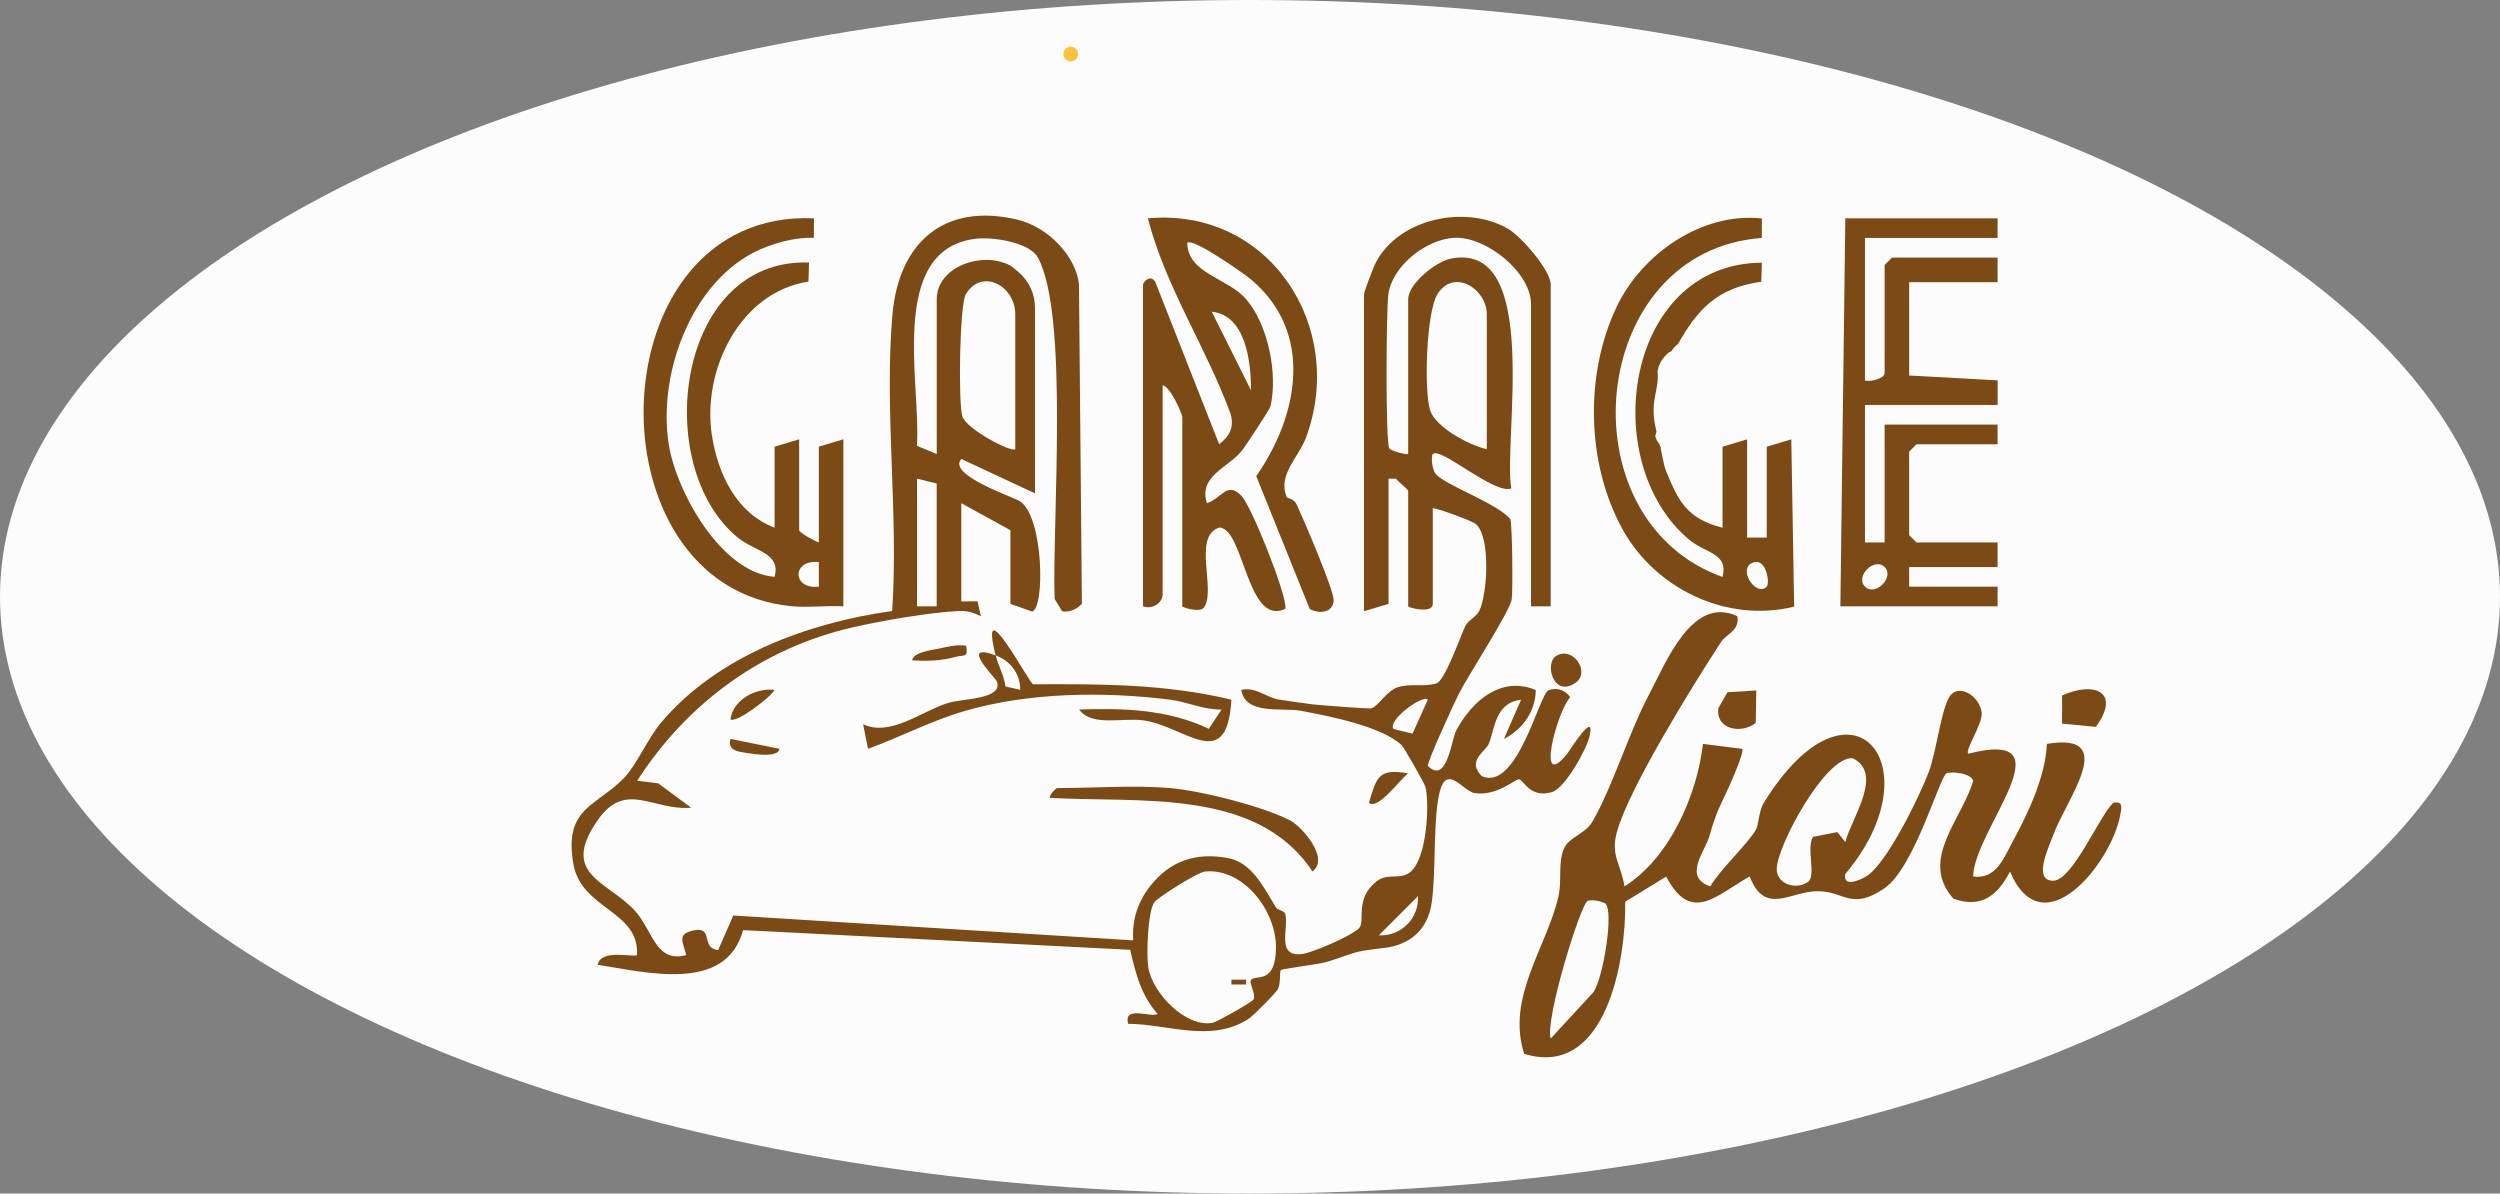
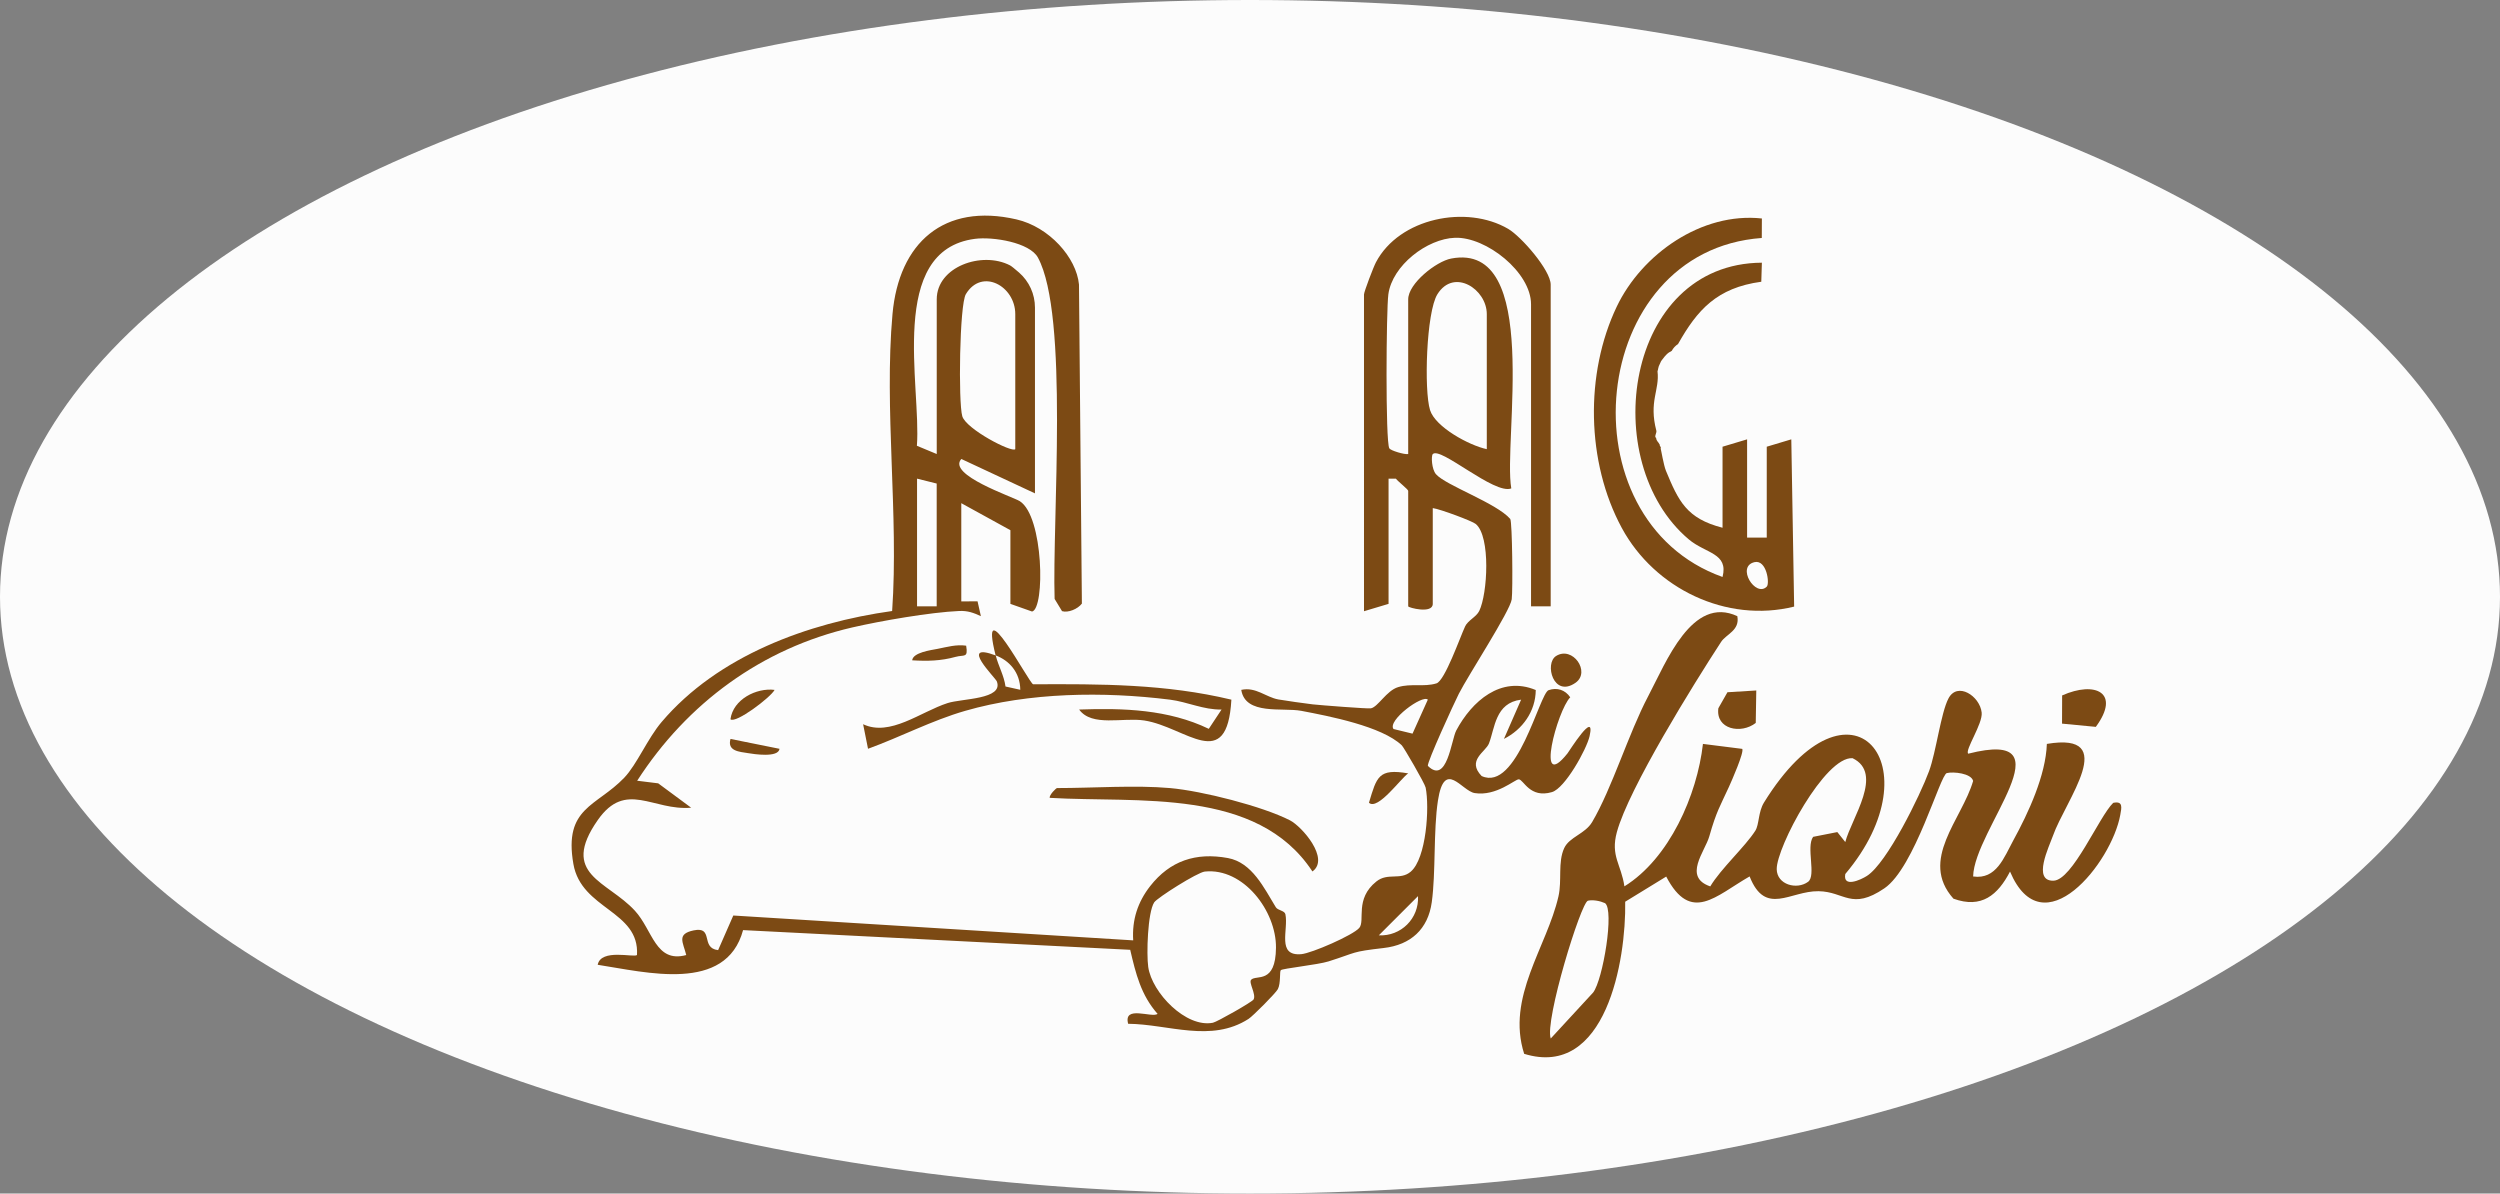
<svg xmlns="http://www.w3.org/2000/svg" id="Livello_1" data-name="Livello 1" viewBox="0 0 509 243">
  <rect x="0" y="0" width="509" height="243" fill="#808080" stroke="none" />
  <defs>
    <style>
      .cls-1 {
        fill: #7c4a14;
      }

      .cls-2 {
        fill: #fcfcfc;
      }

      .cls-3 {
        fill: #fcc23c;
      }
    </style>
  </defs>
  <ellipse class="cls-2" cx="254.5" cy="121.5" rx="254.5" ry="121.5" />
-   <circle class="cls-3" cx="218" cy="11" r="1.5" />
  <path class="cls-1" d="M220.29,122.87c-.88,1.16-2.85,1.94-4.06,1.56l-1.51-2.49c-.51-16.04,2.95-57.81-3.4-69.5-1.67-3.07-9.13-4.29-12.83-3.81-17.89,2.34-10.88,30.04-11.81,42.13l4.04,1.68v-31.5c0-6.65,9.21-9.87,14.92-6.91.26.13,1,.73,1.85,1.47,2.05,1.8,3.23,4.39,3.23,7.12v37.83l-14.99-7c-2.96,3.22,10.5,7.7,11.9,8.59,4.86,3.07,5.16,21.88,2.5,22.47l-4.41-1.56v-15l-10-5.5v20l3.31-.02.68,3.02c-1.51-.69-2.68-1.13-4.43-1.05-5.87.26-15.9,2-21.76,3.35-18.42,4.26-33.61,15.42-43.79,31.21l4.28.53,6.71,4.96c-7.79.67-13.3-5.64-19,2.5-7.81,11.15,1.94,12.38,7.54,18.47,3.64,3.95,4.19,10.73,10.46,9.03-.65-2.62-2-4.28,1.5-5.02,4.2-.88,1.32,3.61,4.99,4.02l3.09-7.05,81.42,5.06c-.26-4.16.91-7.79,3.46-11.05,4.04-5.15,9.29-6.91,15.82-5.71,4.94.91,7.37,6.12,9.76,10.02.41.66,1.79.66,1.95,1.43.66,3.15-1.84,8.56,3.23,8.12,2.14-.19,10.56-3.87,11.81-5.35s-.98-5.89,3.48-9.45c2.34-1.87,4.86-.17,7-2,3.18-2.71,3.85-13.12,3.03-17.12-.17-.84-4.45-8.2-4.85-8.59-4.05-3.89-14.86-5.96-20.47-7.03-3.78-.72-11.4.96-12.22-4.27,2.97-.65,4.98,1.48,7.55,1.95,1.09.2,5.77.87,6.99,1,1.57.17,11.26.93,11.85.81,1.46-.28,3.16-3.59,5.55-4.32,2.62-.8,5.25.02,7.8-.76,1.71-.53,4.81-9.41,5.84-11.61.57-1.22,2.29-1.93,2.87-3.13,1.71-3.51,2.35-15.14-.7-17.71-.69-.59-7.22-3.03-8.76-3.24v19.5c0,2.1-5,.78-5,.5v-23.5c0-.31-2.03-1.87-2.51-2.49h-1.49v25.49l-5,1.5V59.95c0-.54,1.94-5.63,2.44-6.56,4.76-9.02,18.43-11.76,26.92-6.79,2.65,1.55,8.65,8.42,8.65,11.35v65.5h-4v-61.5c0-6.52-9.12-13.75-15.47-13.54-5.71.19-12.78,5.65-13.58,11.5-.43,3.13-.62,30.05.2,31.38.28.45,3.05,1.29,3.84,1.16v-31.5c0-3.23,5.7-7.73,8.75-8.31,18.48-3.54,10.53,37.14,12.24,46.8-3.41,1.35-14.48-8.62-15.99-6.98-.35.38-.22,3.08.65,4.08,1.96,2.28,12.33,5.87,15.13,9.12.42.73.54,14.49.3,16.35-.3,2.37-8.89,15.52-10.78,19.26-1,1.98-6.46,13.88-6.3,14.66,3.91,3.87,4.77-5.29,5.78-7.2,3.18-5.97,9.11-11.2,16.19-8.24-.03,4.31-2.67,8.04-6.48,9.95l3.5-7.99c-5.28.65-5.33,5.79-6.55,8.92-.67,1.72-4.58,3.43-1.49,6.63,7.22,3.31,11.78-16.83,13.63-17.48,1.69-.6,3.38-.08,4.41,1.45-2.65,2.7-7.19,19.72-.56,11.42.29-.36,5.76-9.13,4.5-3.51-.6,2.66-5,10.61-7.66,11.39-4.53,1.34-5.78-2.57-6.76-2.6-.75-.03-4.57,3.5-8.97,2.8-2.67-.43-6.17-7.04-7.49,1.55-.93,6.09-.42,14.65-1.25,20.66-.76,5.52-4.31,8.7-9.76,9.33-6.8.79-5.26.83-11.26,2.73-2.22.7-9.37,1.43-9.72,1.79-.28.28.03,2.64-.6,3.86-.42.81-5.1,5.51-5.97,6.06-7.64,4.91-16.31,1.07-24.51.99-1.02-3.86,4.8-1.14,6-2.01-3.39-3.83-4.45-8.2-5.58-13.05l-78.82-4.01c-3.47,12.87-19.79,8.56-29.6,7.06.66-3.36,7.42-1.41,8-1.99.55-9.06-11.34-9.24-12.95-18.54-2-11.54,4.7-11.65,10.35-17.55,2.59-2.71,4.76-8,7.63-11.37,11.43-13.46,29.8-20.19,46.92-22.58,1.36-19.54-1.66-41.14.07-60.44,1.3-14.54,10.47-22.7,25.25-19.29,6.66,1.54,12.2,7.77,12.72,13.26l.59,64.94h.02,0ZM206.71,91.45v-27.5c0-5.72-6.81-9.46-10.06-4.06-1.3,2.16-1.55,22.07-.73,24.85.76,2.61,10.1,7.48,10.79,6.71ZM302.71,91.45v-27.5c0-5.09-6.69-9.43-10.05-4.05-2.27,3.63-2.76,19.59-1.5,23.6,1.08,3.45,7.94,7.18,11.55,7.95ZM190.71,98.45l-4-1v26h4v-25ZM290.71,142.45c-1.09-1.09-8.3,4.26-6.99,5.98l3.87.94,3.12-6.93h0ZM254.73,199.48c1.03-1.09,4.99,1,5.06-6.52s-6.67-16.32-14.49-15.51c-1.51.16-9.7,5.34-10.31,6.28-1.33,2.06-1.59,10.51-1.21,13.15.75,5.24,7.69,12.44,13.17,11.35.82-.16,8-4.23,8.28-4.74.57-1.04-1.05-3.43-.5-4.01ZM288.71,182.45l-7.99,7.99c4.51.21,8.21-3.41,7.99-7.99Z" />
  <path class="cls-1" d="M353.72,125.46c.55,2.91-2.27,3.64-3.31,5.24-5.53,8.49-18.8,29.82-21.22,38.73-1.32,4.86.89,6.56,1.54,11.03,9.16-5.68,14.81-18.59,15.99-29l8,1.01c.44.62-2.17,6.56-2.71,7.74-1.78,3.89-2.54,4.95-3.99,10.05-.89,3.13-5.42,8.29.19,10.21,2.16-3.61,7.11-8.1,9.17-11.33.81-1.27.57-3.81,1.77-5.75,17.66-28.54,35.13-7.44,16.55,14.56-.53,2.85,3.1,1.22,4.4.39,4.11-2.62,10.86-16.44,12.66-21.34,1.44-3.92,2.4-11.85,3.95-14.8,1.83-3.47,6.4-.49,6.76,2.89.24,2.27-3.49,7.68-2.74,8.36,20.99-5.33,1.19,15.41,1,25,4.73.68,6.29-3.89,8.17-7.33,3.09-5.63,6.62-13.27,6.84-19.66,15.01-2.52,3.77,11.49,1.23,18.73-.77,2.18-4.24,9.23.12,9.12,3.88-.1,9.27-13.06,12.16-15.85,2.06-.43,1.7.98,1.44,2.44-1.75,9.75-15.78,27.32-22.45,11.55-2.48,4.78-5.81,7.6-11.52,5.52-7.04-7.9,1.71-16.09,4.01-23.97-.39-1.56-4.01-1.93-5.36-1.6s-6.53,19.27-12.72,23.47c-6.7,4.55-8.11.65-13.4.58-5.78-.08-10.81,5.15-14.03-3.01-6.91,3.96-11.95,9.65-16.98.03l-8.35,5.12c.21,11.93-3.92,36.1-20.57,30.97-3.7-11.54,4.63-21.74,6.98-32.05.75-3.28-.16-6.95,1.17-9.83,1.05-2.28,4.25-2.88,5.69-5.31,4.07-6.9,7.42-18.06,11.4-25.6,3.65-6.91,8.94-20.63,18.18-16.31h-.02ZM375.7,171.44c1.28-4.88,7.9-13.97,1.49-17.07-5.6-.44-15.52,18.14-15.45,22.6.05,3.16,4.08,4.25,6.38,2.57,1.71-1.25-.44-7.1,1.03-9.16l4.93-.97,1.62,2.03h0ZM324.35,202.1c2.02-2.62,4.37-16.87,2.43-18.22-.99-.45-2.45-.73-3.47-.5-1.43.32-8.85,24.49-7.58,28.06l8.62-9.35h0Z" />
-   <path class="cls-1" d="M232.71,57.95c.19-.8,1.68-2.08,2.52-.52l12.98,33c2.18-1.6,3.13-3.52,2.31-6.24-4.97-13.56-13.23-25.78-16.81-39.74,24.66-2.25,40.55,22.05,32.18,44.68-1.45,3.91-5.85,7.64-3.9,12.08.11.25,1.45.3,2,1.48,1.37,2.94,7.59,17.46,7.54,19.48-.07,2.64-2.93,2.87-4.87,1.82l-10.89-27.05c8.64-12.39,11.8-29.18-1.04-40.02-1.4-1.18-11.88-8.59-13.02-7.47.17,6.35,8.22,7.07,12.01,11.48,4.51,5.24,6.45,15.19,4.95,21.81-.12.54-5.07,8.12-5.97,9.2-2.78,3.33-8.72,5.02-6.98,10.51,3.18-1.08,4.01-4.49,7.01-1.53,2.01,1.98,9.3,20.21,8.99,23.02-7.85,3.81-8.42-16.5-13.49-16.53-5.43,1.77-.71,12.45-2.98,16.08-.58,1.45-4.54.19-4.54-.04v-38.5c0-.77-2.55-6.4-4-6.5v42.5c0,1.86-2.1,3.18-4,2.5V57.95h0ZM254.7,79.45c.02-5.68-1.01-15.26-7.99-15.99l7.99,15.99Z" />
-   <path class="cls-1" d="M171.71,123.45c-3.46-.2-7.03.3-10.48-.02-41.96-3.9-39.93-80.95,4.49-78.98l-.02,3.97c-3.36-.1-6.56.68-9.67,1.84-14.69,5.5-22.25,25.29-19.87,40.24,1.54,9.65,10.72,26.16,21.55,26.94,1.32-4.88-3.99-5.13-7.5-7.99-17.68-14.44-12.63-56.95,14.51-56l-.12,3.88c-14.06,2.16-21.72,18.21-19.65,31.37,1.23,7.82,5.01,15.8,12.76,18.74v-16.5l5-1.5v18.5c0,.49,3.15,2.24,4,2.5v-19.5l5-1.5v34h0ZM166.71,114.45c-5.5-.63-5.5,5.62,0,4.99v-4.99Z" />
  <path class="cls-1" d="M364.71,89.45l-5,1.5v18.5h-4v-20l-5,1.5v16.5c-7.34-1.88-8.97-5.44-11.52-11.59-.48-1.17-.98-4.27-1.08-4.55.17-.31-.27-.5-.17-.74-.29-.63-.69-.72-.75-1.42-.46-.18.15-1.05.05-1.43-1.58-6.03.69-8.26.23-12.12.04-.13.06-.22.09-.33.02-.15.05-.29.08-.39,0-.03.03-.08.04-.12.03-.16.07-.29.13-.37.12-.3.26-.62.36-.8.13-.23.23-.33.45-.61.08-.1.15-.2.23-.3,0-.01,0-.03.01-.04,0,0,.03-.01.04-.02.11-.14.22-.27.35-.39.33-.35.71-.6,1.12-.8.3-.57.74-1.03,1.28-1.39,3.92-6.95,7.9-11.45,16.95-12.68l.12-3.88c-27.91.18-33.54,40.6-14.89,56.33,3.45,2.91,8.13,2.76,6.88,7.66-32.57-11.62-27.46-66.46,7.99-69.02l.02-3.97c-12.27-1.34-24.45,7.26-29.55,17.95-6.5,13.62-6.21,31.68,1.03,45.06,6.69,12.37,21.35,19.42,35.09,16.01l-.58-34.03v-.02h0ZM359.71,119.44c-2.28,2.29-6.31-4.12-2.48-4.99,2.45-.55,3.13,4.34,2.48,4.99Z" />
-   <path class="cls-1" d="M406.71,44.45v4h-27v29c1.16.4,4-.44,4-1.5v-22l1.5-1.5h21.5v5h-18v19l18.01.99v5.01h-27.01v28h4v-24h23v4h-16.5l-1.5,1.5v17l1.5,1.5h16.5v5h-18v4h18v4h-32.01l1.01-78.99h31ZM383.71,115.45c-2.08-2.08-6.07,1.91-3.99,3.99s6.07-1.91,3.99-3.99Z" />
  <path class="cls-1" d="M202.71,133.45c-3.54-14.12,6.76,5.56,7.63,5.87,13.75-.07,26.97-.08,40.37,3.13-.86,15.19-9.26,5.55-17.74,4.24-4.34-.67-10.66,1.36-13.26-2.23,9.03-.32,18.16-.03,26.4,3.93l2.6-3.93c-3.65.08-6.95-1.56-10.5-2.01-13.54-1.69-28.66-1.49-41.71,2.28-6.76,1.95-13.18,5.33-19.77,7.72l-1-5c5.5,2.59,11.64-2.5,17.19-4.3,2.96-.96,11.42-.72,10.04-4.41-.28-.76-7.9-8.16-.23-5.29.55,2.19,1.69,4.08,1.99,6.32l3.01.67c-.04-3.58-2.28-5.98-4.99-6.99h-.03,0Z" />
  <path class="cls-1" d="M238.21,160.45c6.55.58,18.85,3.71,24.43,6.57,2.45,1.26,8.18,7.83,4.57,10.41-11.27-17.17-35.56-13.91-53.5-14.99-.07-.64,1.33-1.99,1.5-1.99,7.3,0,15.92-.63,23,0Z" />
  <path class="cls-1" d="M419.83,147.34l.02-5.75c6.72-3,12-.59,6.86,6.4l-6.89-.66h.01Z" />
  <path class="cls-1" d="M357.58,140.58l-.11,6.61c-2.99,2.34-8.2,1.31-7.61-3l1.85-3.25,5.88-.36h-.01Z" />
-   <path class="cls-1" d="M316.82,133.56c3.38-2.11,7.1,3.25,3.96,5.45-4.51,3.16-6.38-3.93-3.96-5.45Z" />
+   <path class="cls-1" d="M316.82,133.56c3.38-2.11,7.1,3.25,3.96,5.45-4.51,3.16-6.38-3.93-3.96-5.45" />
  <path class="cls-1" d="M157.71,140.46c-.81,1.54-7.96,6.94-8.99,5.98.55-4.07,5.29-6.44,8.99-5.98Z" />
  <path class="cls-1" d="M286.71,157.46c-1.43.93-6.21,7.64-7.99,5.98,1.59-5.29,1.93-7.03,7.99-5.98Z" />
  <path class="cls-1" d="M196.71,131.46c.43,2.6-.39,1.79-2.16,2.28-3,.83-5.76.89-8.83.7.16-1.61,3.87-2.08,5.15-2.33,1.95-.38,3.82-.94,5.84-.65h0Z" />
  <path class="cls-1" d="M158.71,152.46c-.23,1.86-5.22,1.08-6.41.88-1.75-.28-4.28-.41-3.57-2.89l9.99,2.01h-.01Z" />
-   <rect class="cls-1" x="250.72" y="199.46" width="2.99" height=".98" />
</svg>